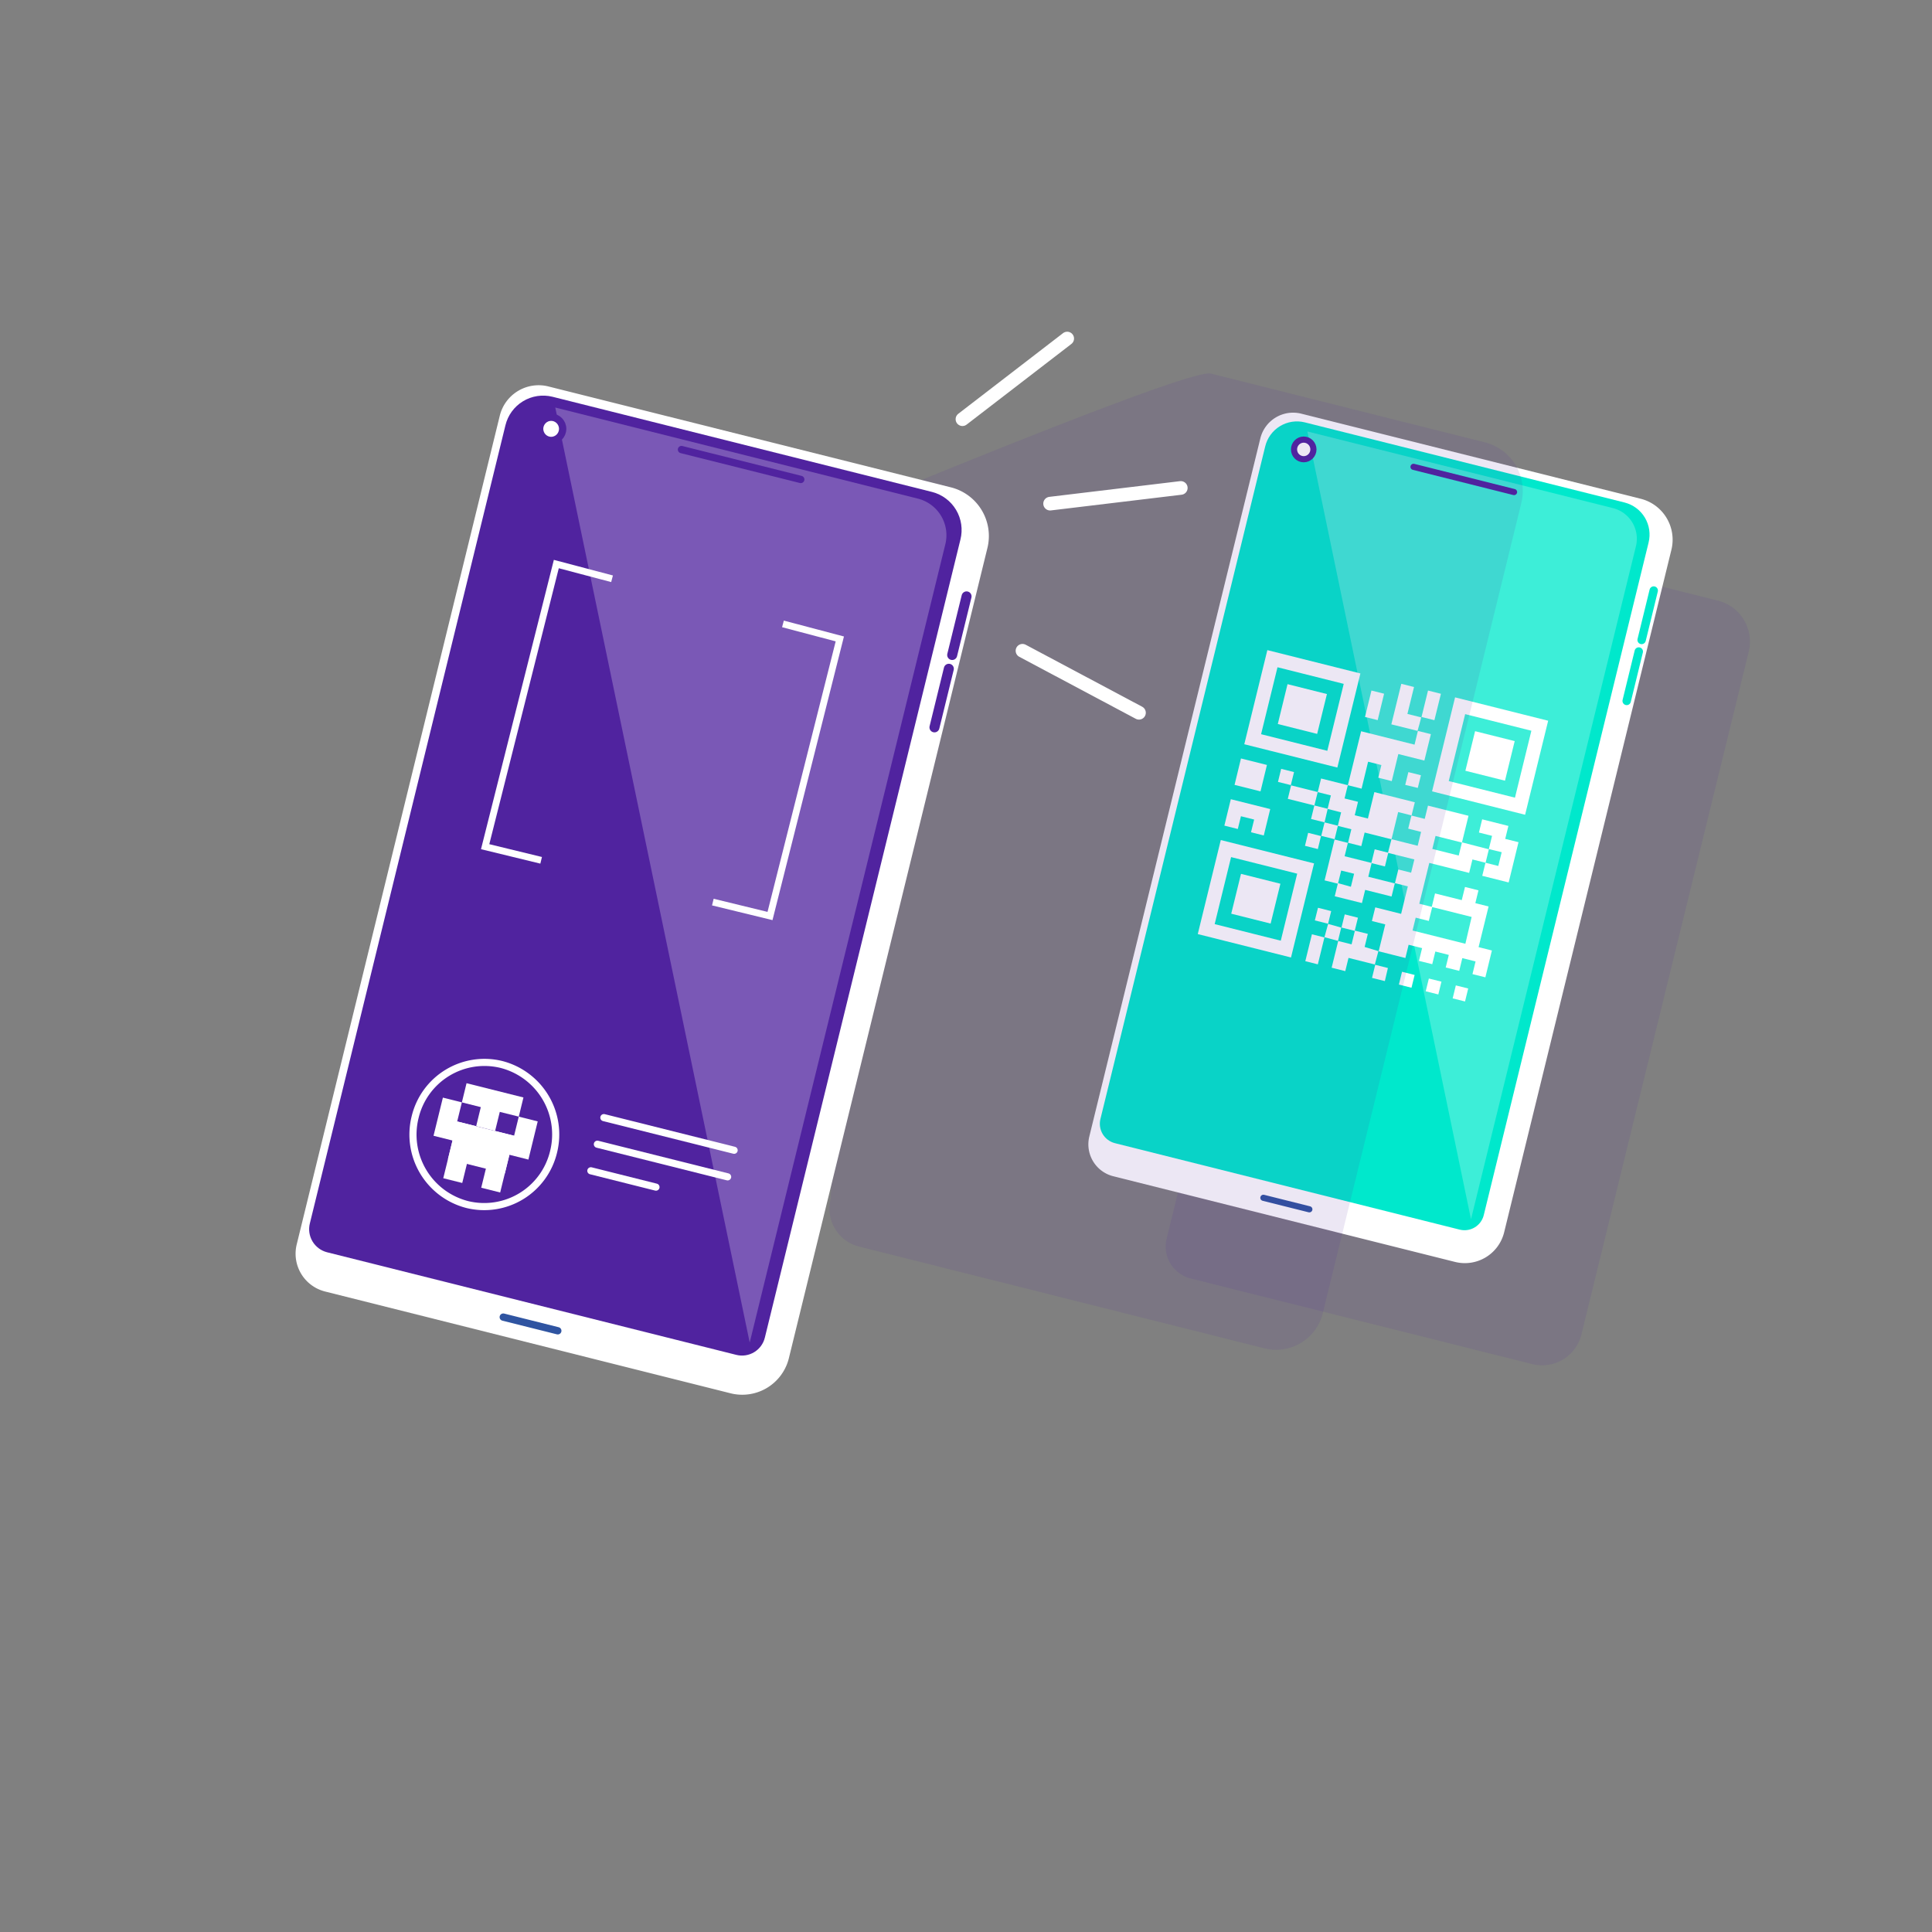
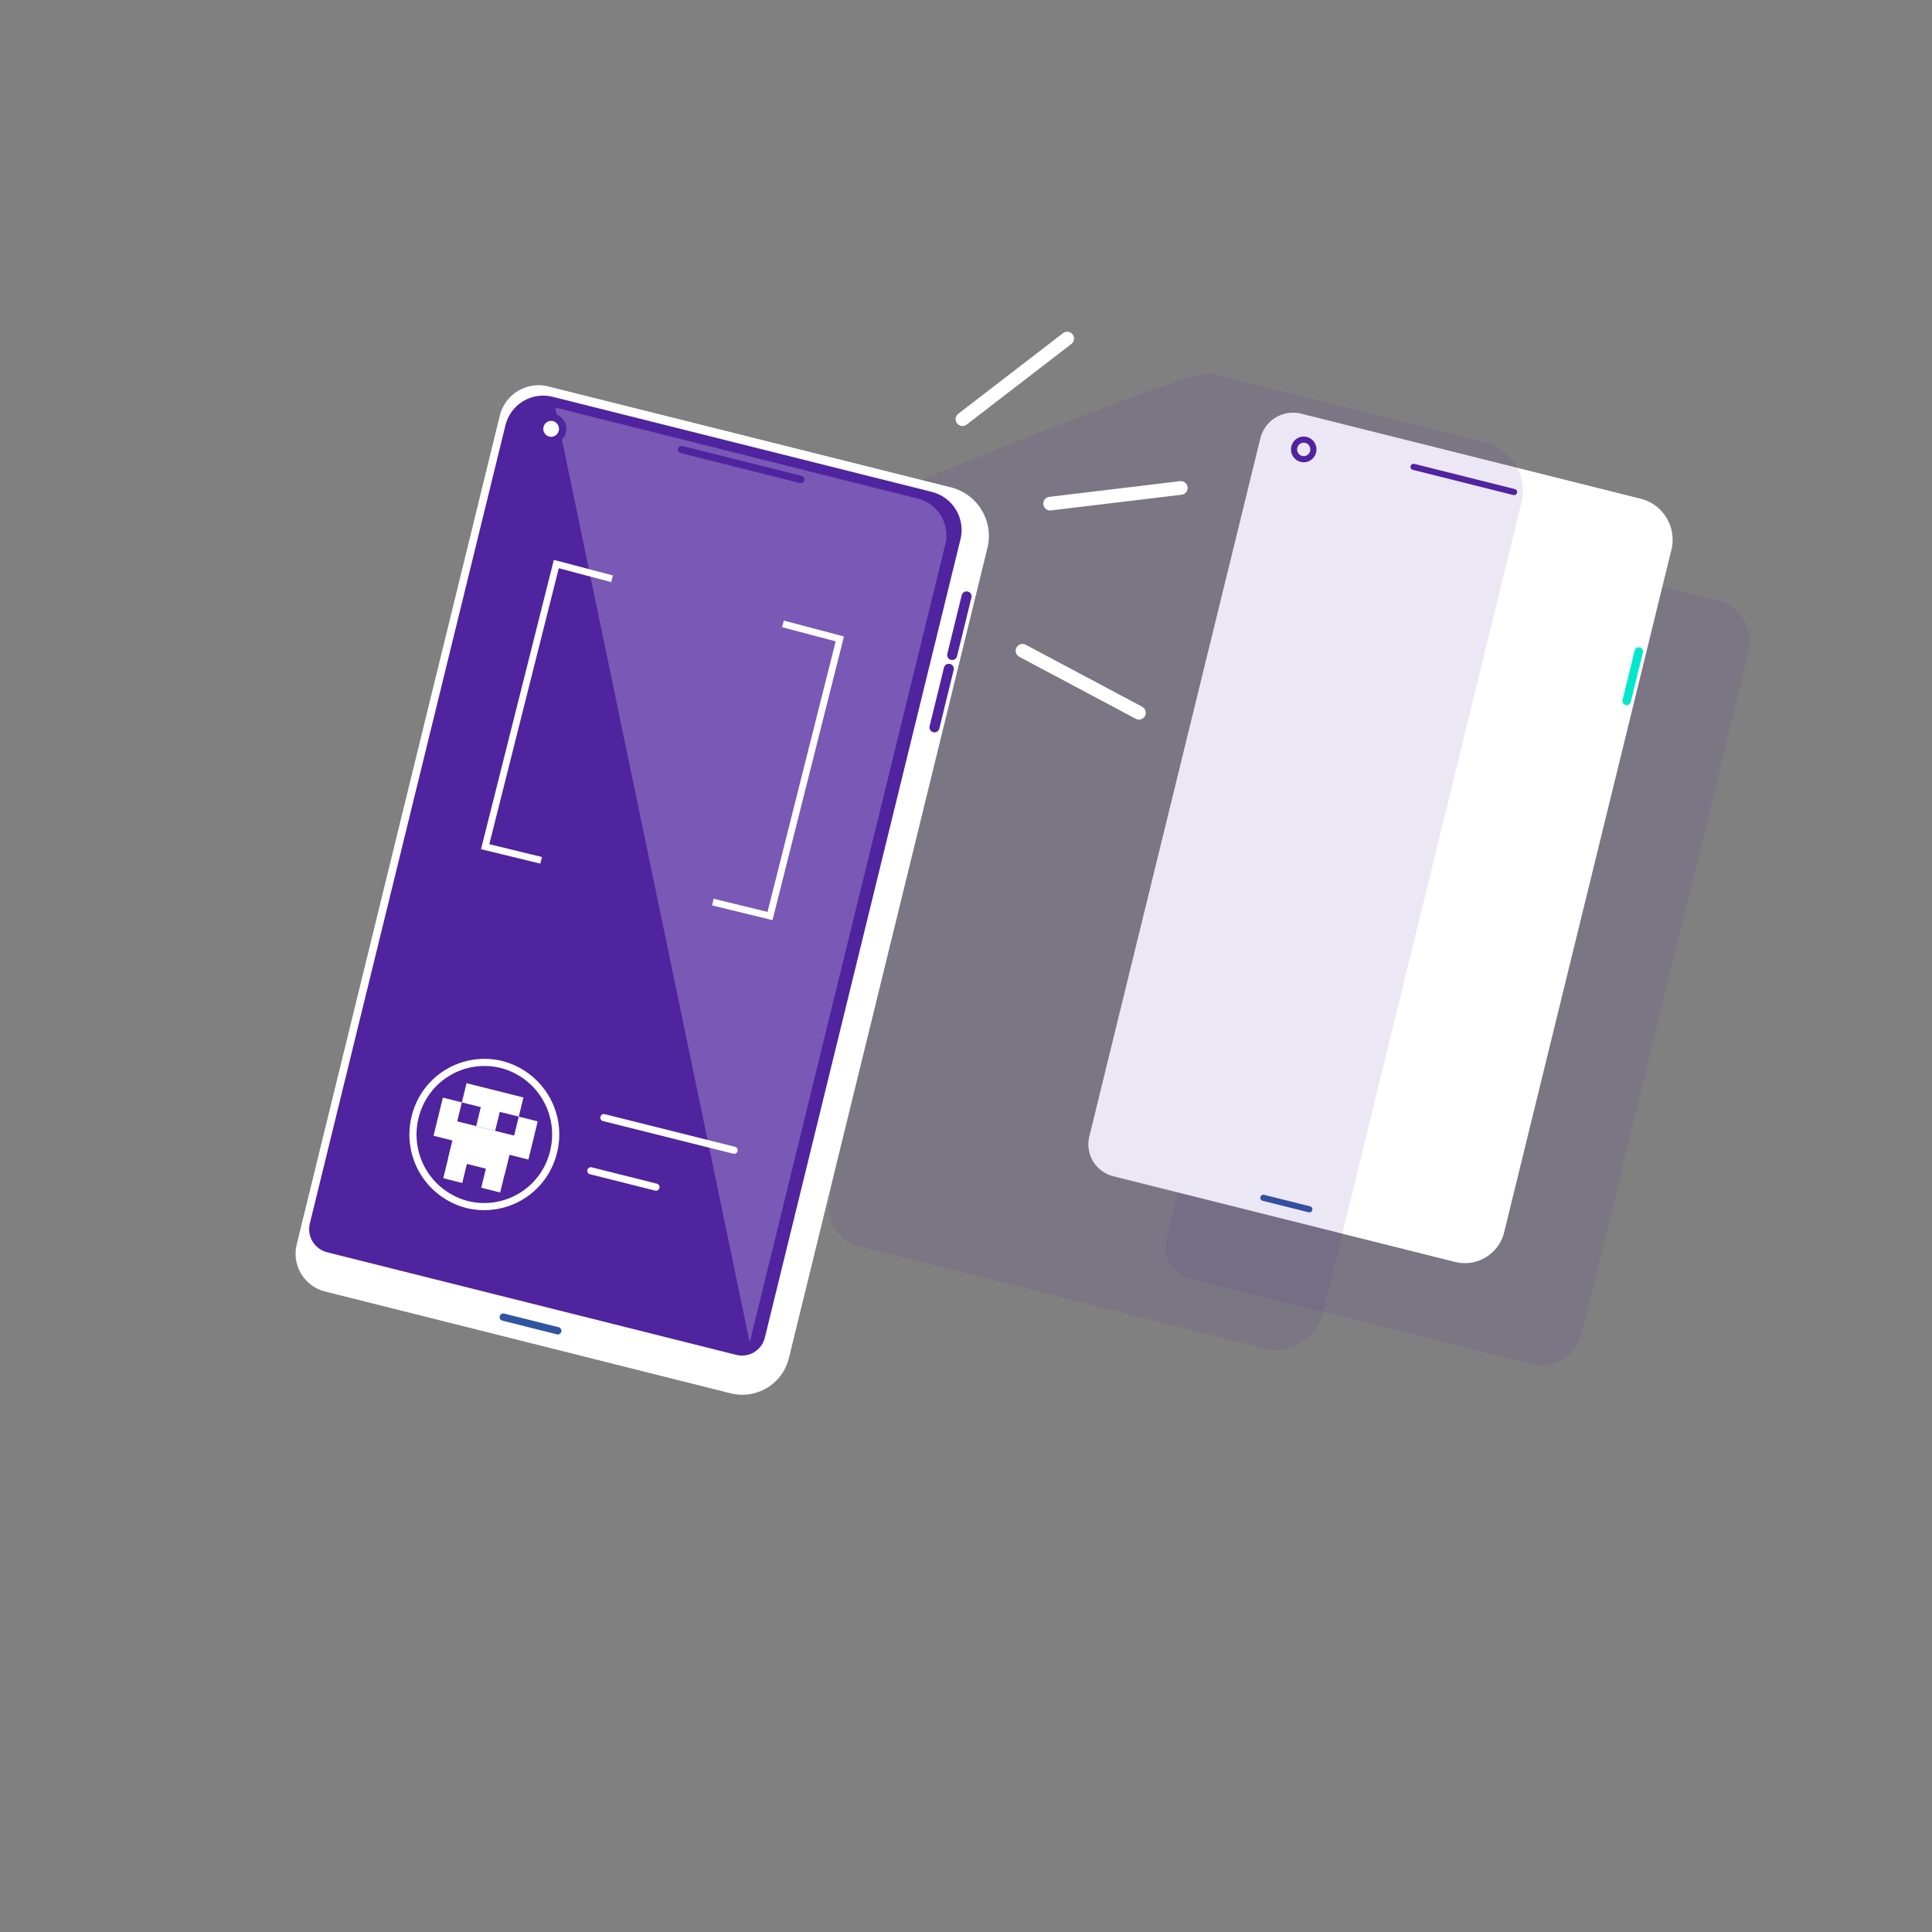
<svg xmlns="http://www.w3.org/2000/svg" viewBox="0 0 512 512">
  <rect x="0" y="0" width="512" height="512" fill="#808080" stroke="none" />
  <defs>
    <style>.cls-1,.cls-10,.cls-12,.cls-20{fill:#fff;}.cls-2{isolation:isolate;}.cls-3{fill:#f2aa2f;}.cls-4{opacity:0.11;mix-blend-mode:multiply;}.cls-5{fill:#50239f;}.cls-6{clip-path:url(#clip-path);}.cls-11,.cls-19,.cls-7{fill:#00e8cc;}.cls-16,.cls-8{fill:#d5ebf6;stroke:#2f54a1;}.cls-11,.cls-15,.cls-16,.cls-17,.cls-18,.cls-19,.cls-8,.cls-9{stroke-linecap:round;}.cls-11,.cls-12,.cls-15,.cls-16,.cls-17,.cls-18,.cls-19,.cls-20,.cls-8,.cls-9{stroke-linejoin:round;}.cls-11,.cls-12,.cls-8{stroke-width:1.63px;}.cls-14,.cls-15,.cls-17,.cls-18,.cls-9{fill:none;}.cls-9{stroke:#00e8cc;stroke-width:2.23px;}.cls-10{fill-opacity:0.24;}.cls-11,.cls-12,.cls-17,.cls-19,.cls-20{stroke:#50239f;}.cls-13{clip-path:url(#clip-path-2);}.cls-14,.cls-15,.cls-18{stroke:#fff;}.cls-14{stroke-miterlimit:10;stroke-width:1.81px;}.cls-15{stroke-width:1.89px;}.cls-16,.cls-19,.cls-20{stroke-width:1.94px;}.cls-17{stroke-width:2.65px;}.cls-18{stroke-width:3.62px;}</style>
    <clipPath id="clip-path">
      <path class="cls-1" d="M430.57,133.18l-84.79-21.25a8.65,8.65,0,0,0-10.49,6.39l-43.66,178.2a5.3,5.3,0,0,0,3.83,6.43l91.4,22.92a5.25,5.25,0,0,0,6.36-3.88l43.67-178.2A8.77,8.77,0,0,0,430.57,133.18Z" />
    </clipPath>
    <clipPath id="clip-path-2">
      <path class="cls-1" d="M247,130.37,146.39,105.14a10.28,10.28,0,0,0-12.45,7.59L82.11,324.23a6.31,6.31,0,0,0,4.55,7.63l108.49,27.2a6.23,6.23,0,0,0,7.55-4.6L254.52,143A10.4,10.4,0,0,0,247,130.37Z" />
    </clipPath>
  </defs>
  <title>offline-device_2</title>
  <g class="cls-2">
    <g id="_2" data-name="2">
      <path class="cls-3" d="M38.31,286.8h0a0,0,0,0,1,0,0Z" />
      <path class="cls-3" d="M262.05,286.8h0a0,0,0,0,1,0,0Z" />
      <g class="cls-4">
        <path class="cls-5" d="M455.34,159.2l-90-22.56a8.94,8.94,0,0,0-10.83,6.6l-45.32,185a8.71,8.71,0,0,0,6.28,10.54l90.63,22.72a10.72,10.72,0,0,0,13-7.92l44.3-180.78A11.2,11.2,0,0,0,455.34,159.2Z" />
      </g>
      <path class="cls-1" d="M434.82,132.18l-90-22.56a8.94,8.94,0,0,0-10.83,6.6l-45.32,185A8.72,8.72,0,0,0,295,311.71l90.63,22.72a10.72,10.72,0,0,0,13-7.92l44.3-180.78A11.19,11.19,0,0,0,434.82,132.18Z" />
      <path class="cls-1" d="M430.57,133.18l-84.79-21.25a8.65,8.65,0,0,0-10.49,6.39l-43.66,178.2a5.3,5.3,0,0,0,3.83,6.43l91.4,22.92a5.25,5.25,0,0,0,6.36-3.88l43.67-178.2A8.77,8.77,0,0,0,430.57,133.18Z" />
      <g class="cls-6">
-         <polygon class="cls-7" points="454.71 133.49 330.6 102.38 281.19 303.99 405.3 335.11 454.71 133.49" />
-       </g>
+         </g>
      <path class="cls-1" d="M374.05,216.13l3.52.88.86-3.51,10.74,2.69-1.74,7.1-7-1.76-.85,3.45,7,1.75.86-3.5,7.14,1.85,0-.07-.89,3.65.06,0-3.54-.89-.87,3.56-10.56-2.65-2.65,10.82,3.43.86-.91,3.7-3.48-.87-.83,3.41,14,3.51L390,243l-10.57-2.65.87-3.58,7.08,1.77.86-3.49,3.57.9-.83,3.39,3.51.88L391.84,251l3.53.89L393.64,259l-3.42-.85.82-3.36-3.51-.88-.82,3.38-3.58-.9.82-3.33-3.57-.9-.82,3.36-3.52-.88.83-3.38-3.57-.89-.86,3.51-7.14-1.8.05.07,1.76-7.18-3.54-.89.89-3.62,6.85,1.72,1.78-7.28-3.43-.87,0,.07.91-3.68,3.39.85.86-3.51-7-1.75c.32-1.21.63-2.42.94-3.63l-.06,0,7,1.76.9-3.68-3.41-.86.87-3.55Z" />
      <path class="cls-1" d="M329.75,197.23l6.11-24.94,24.66,6.18-6.11,24.94Zm22,1.74,4.35-17.74-17.55-4.4-4.35,17.74Z" />
-       <path class="cls-1" d="M379.51,209.72l6.1-24.91L410.28,191l-6.11,24.92Zm4.42-2.73,17.55,4.4,4.35-17.74-17.55-4.4Z" />
      <path class="cls-1" d="M317.42,247.54l6.1-24.92,24.72,6.19-6.11,24.93Zm22,1.75,4.35-17.76-17.52-4.39L321.9,244.9Z" />
      <path class="cls-1" d="M349.22,209.9l.88-3.59,7.1,1.78,0-.06-.88,3.57,3.57.89-.87,3.56,3.49.87,1.71-7,10.72,2.69-.86,3.5.06,0-3.61-.91-1.77,7.24.06,0-7.18-1.81-.88,3.6-3.53-.89,0,.07.89-3.65-3.6-.9,0,.06.89-3.64-3.6-.91,0,.06.89-3.64-3.6-.9Z" />
      <path class="cls-1" d="M357.2,208.09l3.51-14.3,14.16,3.55c.32-1.33.61-2.5.89-3.66l-.06,0,3.5.88-1.73,7-6.9-1.73L368.83,207l-3.57-.9.82-3.35-3.52-.89L360.83,209l-3.66-.92Z" />
      <path class="cls-1" d="M369.66,234l-.88,3.58-7-1.75-.85,3.49-7.21-1.8.85-3.48L358,235l.85-3.45-3.42-.85-.86,3.49-3.54-.88,2.65-10.84-.06,0,3.6.91,0-.07-.88,3.6,7.16,1.79-.89,3.65,7.1,1.78Z" />
      <path class="cls-1" d="M394.54,225.08l.87-3.57-3.48-.88.86-3.5,6.95,1.75-.84,3.43,3.52.88-2.61,10.67-7-1.76.86-3.48-.06,0,3.45.87.9-3.65L394.5,225Z" />
      <path class="cls-1" d="M364.42,255.62l-7.05-1.77-.86,3.51-3.61-.91,1.74-7.09-.06,0,3.6.9.89-3.64-.06,0,3.48.87-.85,3.46,3.71,1.13-.05-.07c-.31,1.19-.63,2.38-.95,3.57Z" />
      <path class="cls-1" d="M324.47,218.8l1.71-7,10.44,2.61-1.71,7-3.38-.85.83-3.37-3.5-.88-.83,3.38Z" />
-       <path class="cls-1" d="M328.87,201l6.88,1.72-1.7,7L327.17,208Z" />
      <path class="cls-1" d="M376.66,190c-.31,1.23-.63,2.46-1,3.7l.06,0-7-1.74,2.64-10.74,3.37.84-1.75,7.14,3.65.91Z" />
      <path class="cls-1" d="M351,248.38l-1.76,7.18-3.32-.84,1.75-7.12,3.37.84Z" />
      <path class="cls-1" d="M376.7,190.09l1.74-7.09,3.42.86-1.73,7-3.46-.87Z" />
      <path class="cls-1" d="M363.45,183l3.35.84-1.7,7-3.36-.84Z" />
      <path class="cls-1" d="M342.07,208.11l7.15,1.79,0-.06-.9,3.64.06,0-7.1-1.78.88-3.59Z" />
      <path class="cls-1" d="M352,244.81l-3.55-.89.83-3.35,3.5.88c-.27,1.09-.55,2.25-.84,3.41Z" />
      <path class="cls-1" d="M355.51,245.82l.86-3.5,3.5.88-.86,3.5.06,0-3.6-.91Z" />
      <path class="cls-1" d="M354.64,249.36l-3.66-1,0,.06,1-3.63-.06.05c1.18.32,2.36.63,3.53,1l0-.07-.89,3.65Z" />
      <path class="cls-1" d="M388.25,265.4l-3.28-.82.84-3.44,3.28.82Z" />
      <path class="cls-1" d="M364.35,255.66l3.46.87L367,260l-3.4-.85.86-3.51Z" />
      <path class="cls-1" d="M370.72,260.92l.83-3.39,3.34.84-.83,3.39Z" />
      <path class="cls-1" d="M377.83,262.7l.83-3.38,3.34.83-.83,3.39Z" />
      <path class="cls-1" d="M350.09,221.52l-.85,3.49-3.41-.86.84-3.44,3.46.87Z" />
      <path class="cls-1" d="M350.13,221.58l.9-3.65-.07,0,3.61.9,0-.06-.89,3.64.06,0-3.61-.9Z" />
      <path class="cls-1" d="M351,217.93l-3.56-.89.88-3.6-.06,0,3.61.9,0-.06L351,218Z" />
      <path class="cls-1" d="M342.13,208.07l-3.45-.86.84-3.46,3.41.86-.86,3.5Z" />
      <path class="cls-1" d="M375.73,208.81,372.4,208l.83-3.38,3.33.83Z" />
      <path class="cls-1" d="M363.42,228.72l.89-3.64,3.6.9-.89,3.64Z" />
      <path class="cls-1" d="M349.06,194.49l-10.43-2.62,2.58-10.56,10.44,2.62Z" />
      <path class="cls-1" d="M388.34,204.26l2.57-10.49,10.5,2.63-2.57,10.49Z" />
      <path class="cls-1" d="M326.29,242.14l2.59-10.56,10.44,2.62-2.59,10.56Z" />
      <line class="cls-8" x1="346.99" y1="320.48" x2="334.81" y2="317.43" />
-       <line class="cls-9" x1="438.25" y1="156.5" x2="435.05" y2="169.59" />
      <line class="cls-9" x1="434.29" y1="172.66" x2="431.09" y2="185.75" />
      <path class="cls-10" d="M389.83,323.12l43.7-178.31a8.38,8.38,0,0,0-6-10.14l-81.06-20.33" />
      <line class="cls-11" x1="374.6" y1="123.72" x2="401.24" y2="130.4" />
      <ellipse class="cls-12" cx="345.5" cy="119.1" rx="2.57" ry="2.6" />
      <g class="cls-4">
        <path class="cls-5" d="M393.57,117.25,320.87,99C315.19,97.59,229,133.47,229,133.47l-8.87,184.35a10.34,10.34,0,0,0,7.46,12.51l107.56,27a12.72,12.72,0,0,0,15.42-9.41l52.58-214.55A13.29,13.29,0,0,0,393.57,117.25Z" />
      </g>
      <path class="cls-1" d="M252.07,129.17,145.28,102.4a10.6,10.6,0,0,0-12.85,7.84L78.64,329.75a10.33,10.33,0,0,0,7.46,12.5l107.56,27a12.72,12.72,0,0,0,15.42-9.4l52.58-214.56A13.3,13.3,0,0,0,252.07,129.17Z" />
      <path class="cls-1" d="M247,130.37,146.39,105.14a10.28,10.28,0,0,0-12.45,7.59L82.11,324.23a6.31,6.31,0,0,0,4.55,7.63l108.49,27.2a6.23,6.23,0,0,0,7.55-4.6L254.52,143A10.4,10.4,0,0,0,247,130.37Z" />
      <g class="cls-13">
        <polygon class="cls-5" points="212.33 389.23 65.03 352.3 130.08 86.85 277.38 123.78 212.33 389.23" />
        <polyline class="cls-14" points="188.91 239.06 204.06 242.75 222.56 169.32 207.49 165.34" />
        <polyline class="cls-14" points="162.2 153.38 147.43 149.48 128.57 224.38 143.41 227.99" />
      </g>
      <path class="cls-15" d="M110,296.1a18.89,18.89,0,0,1,22.9-14,19.14,19.14,0,0,1,13.8,23.16,18.9,18.9,0,0,1-22.9,13.95A19.13,19.13,0,0,1,110,296.1" />
      <polygon class="cls-1" points="123.64 287.06 122.4 292.14 127.42 293.4 126.19 298.45 131.21 299.71 132.45 294.66 137.48 295.92 138.72 290.84 123.64 287.06" />
      <polygon class="cls-1" points="114.89 300.99 119.92 302.25 117.47 312.24 122.5 313.5 126.19 298.46 121.16 297.2 122.4 292.14 117.37 290.88 114.89 300.99" />
      <polygon class="cls-1" points="137.48 295.92 136.24 300.98 131.21 299.72 127.53 314.76 132.55 316.02 135 306.03 140.03 307.3 142.5 297.18 137.48 295.92" />
      <polygon class="cls-1" points="136.24 300.98 121.16 297.2 118.71 307.19 133.79 310.97 136.24 300.98" />
      <line class="cls-15" x1="160.03" y1="296.18" x2="194.55" y2="304.83" />
-       <line class="cls-15" x1="158.31" y1="303.23" x2="192.83" y2="311.88" />
      <line class="cls-15" x1="156.58" y1="310.27" x2="173.84" y2="314.6" />
      <line class="cls-16" x1="147.82" y1="352.67" x2="133.37" y2="349.05" />
      <line class="cls-17" x1="256.15" y1="158.05" x2="252.34" y2="173.58" />
      <line class="cls-17" x1="251.45" y1="177.23" x2="247.64" y2="192.76" />
      <path class="cls-10" d="M198.68,355.8l51.86-211.63a10,10,0,0,0-7.18-12L147.15,108" />
      <line class="cls-18" x1="278.29" y1="133.47" x2="312.92" y2="129.31" />
      <line class="cls-18" x1="255.06" y1="111.09" x2="282.82" y2="89.72" />
      <line class="cls-18" x1="270.97" y1="172.46" x2="301.84" y2="188.89" />
      <line class="cls-19" x1="180.6" y1="119.14" x2="212.21" y2="127.06" />
      <ellipse class="cls-20" cx="146.06" cy="113.65" rx="3.05" ry="3.08" />
    </g>
  </g>
</svg>